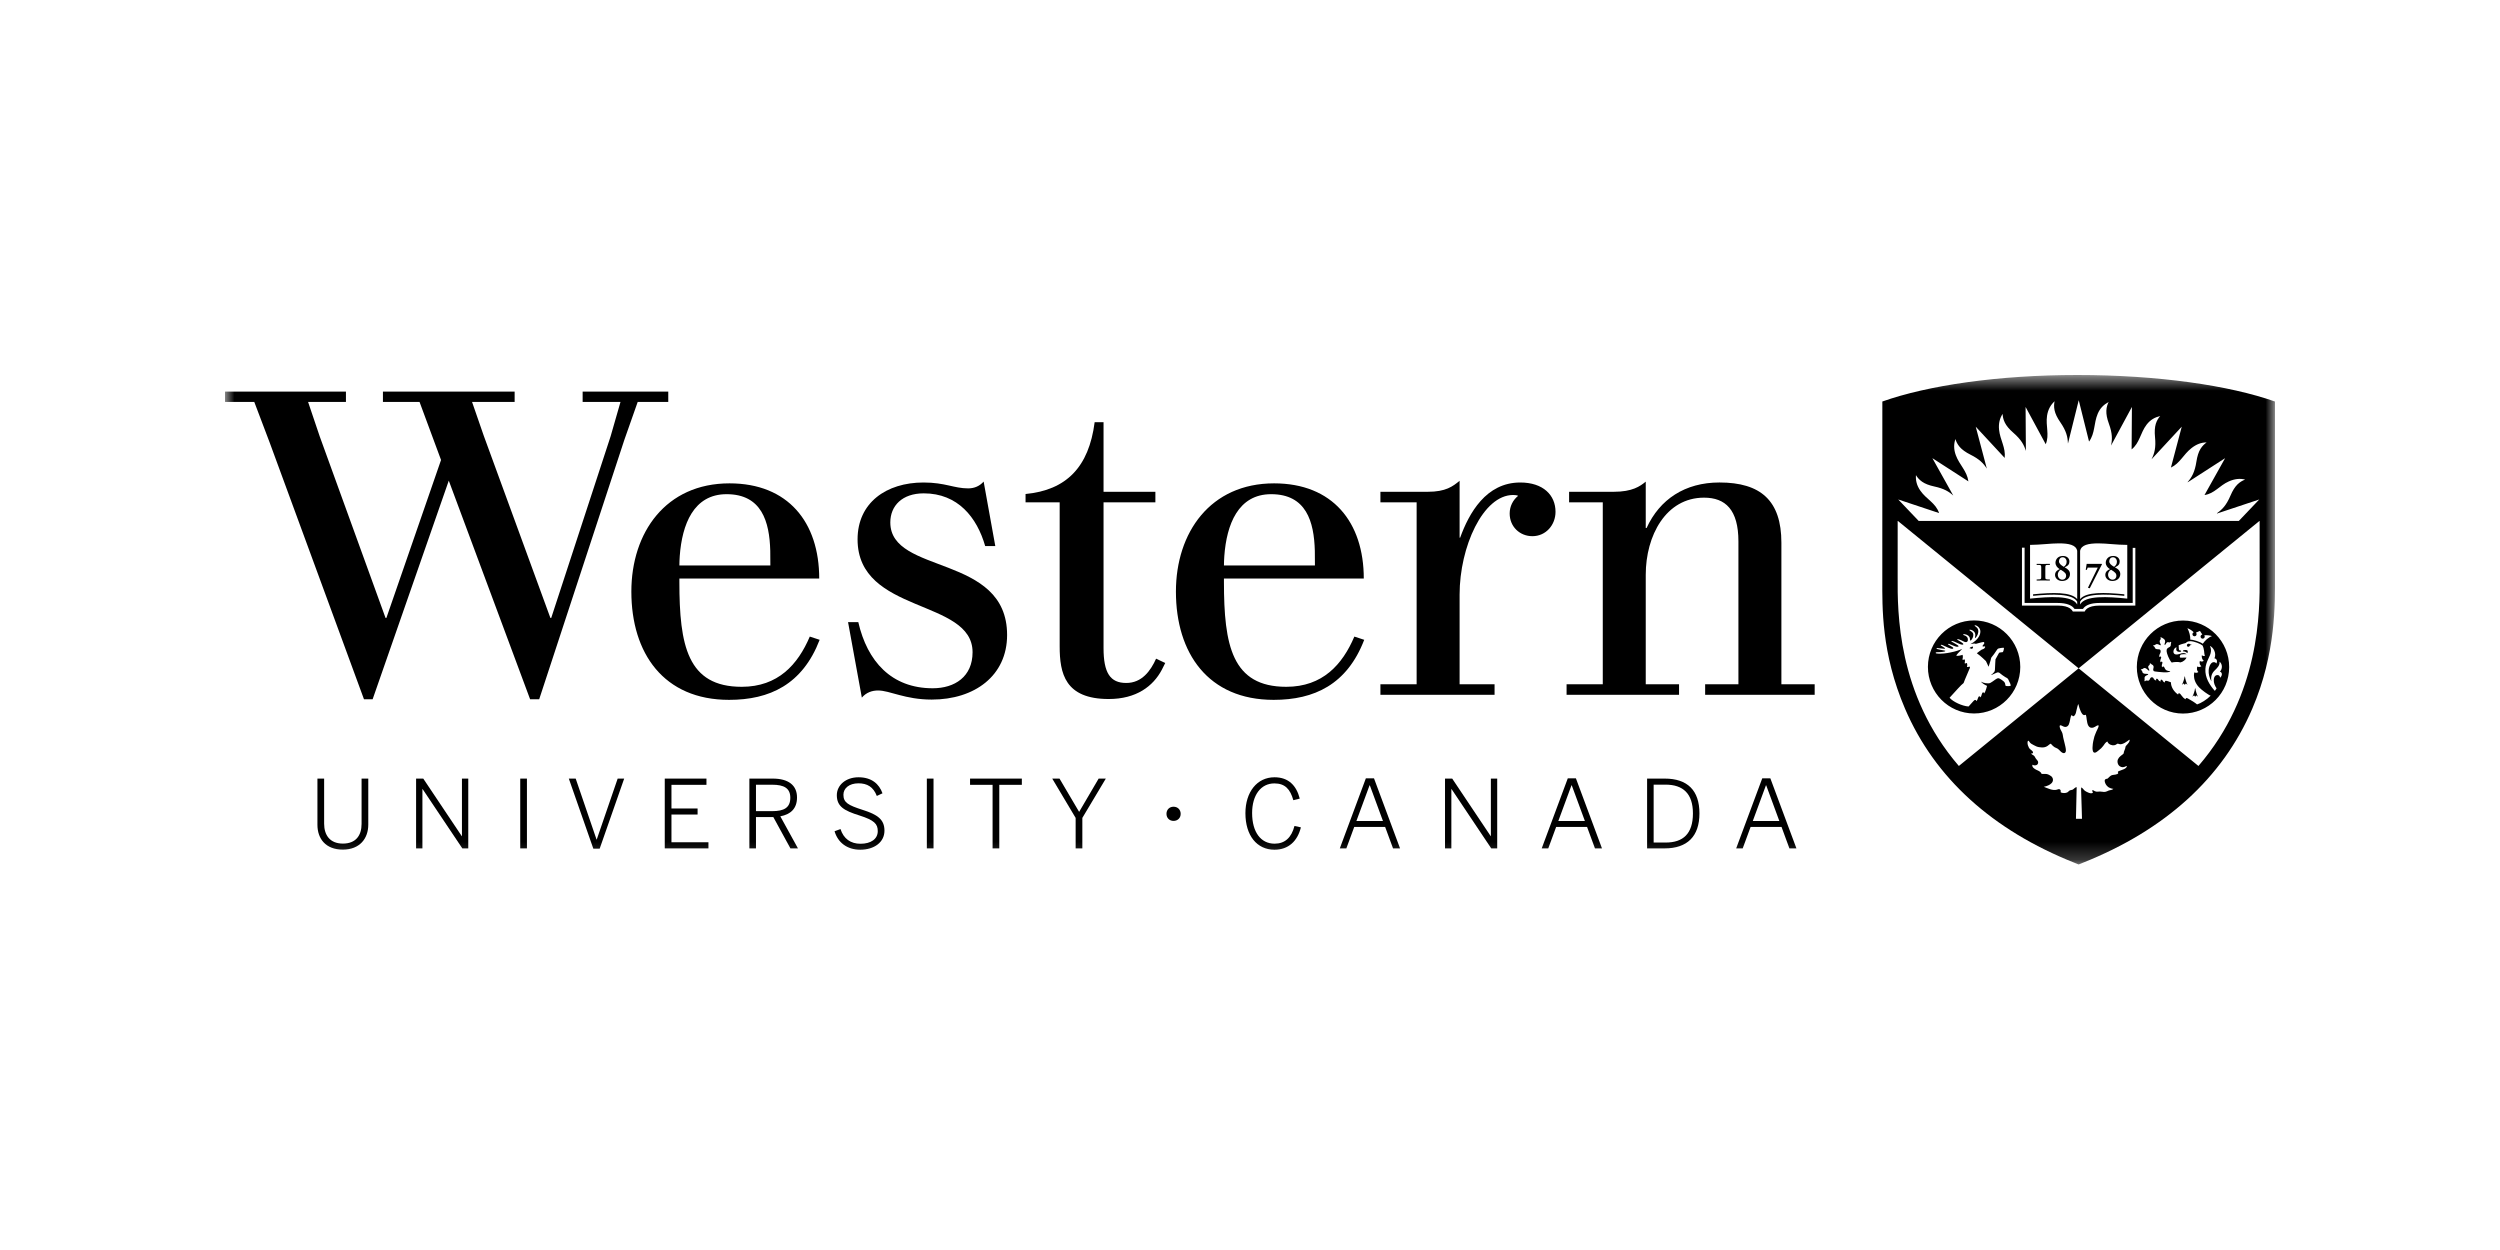
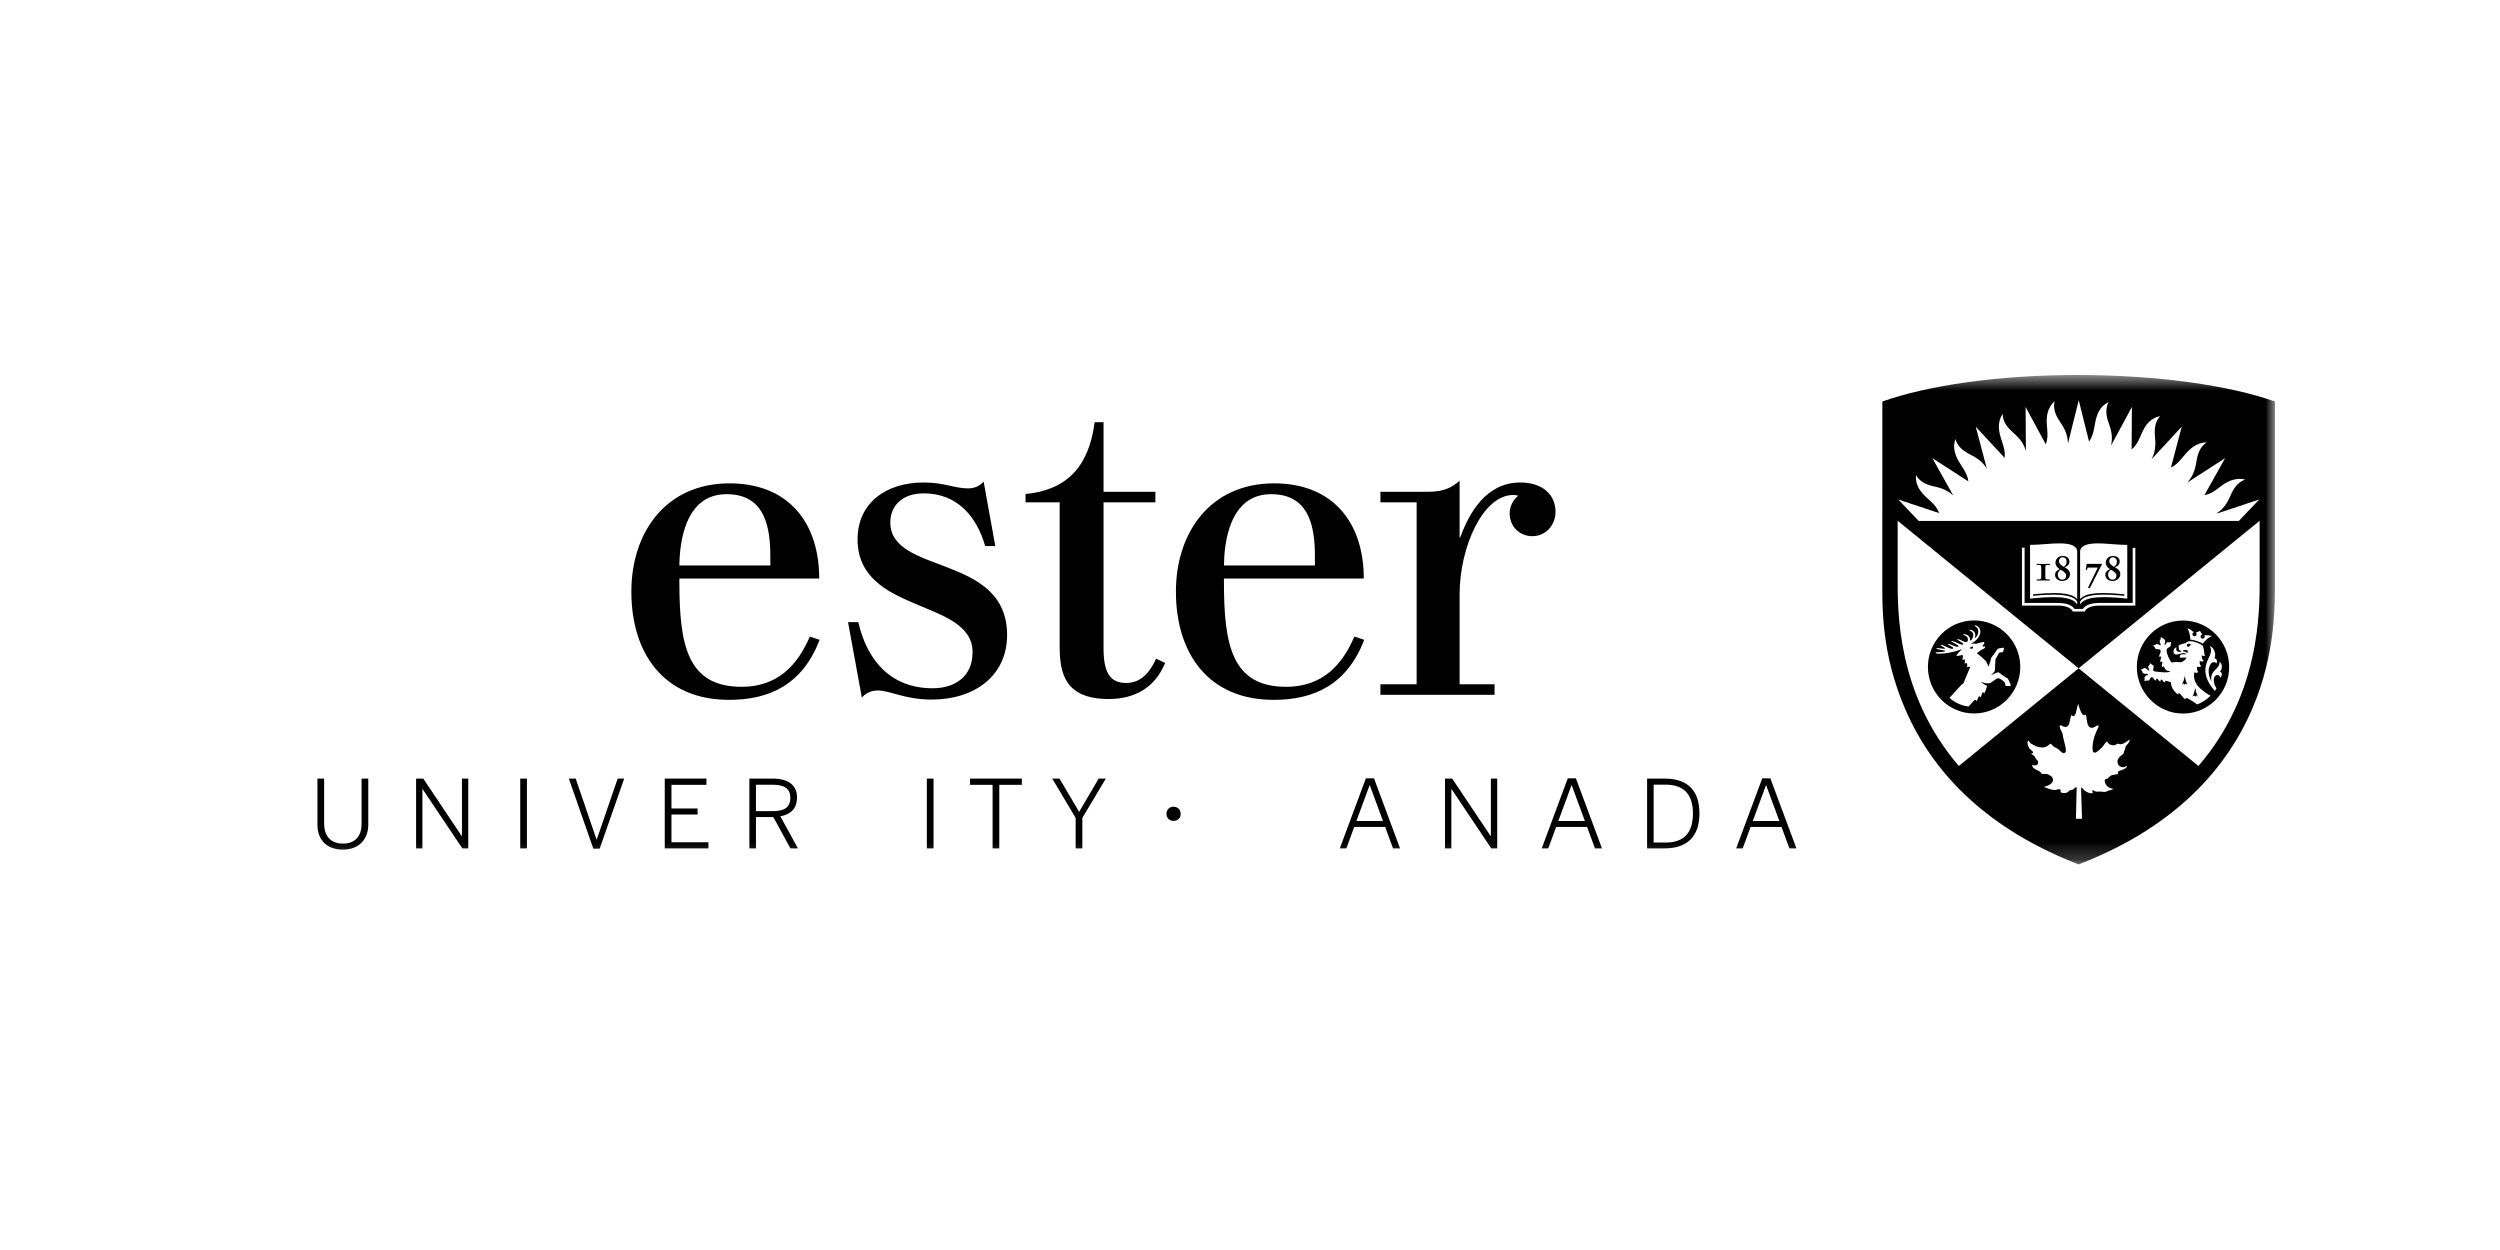
<svg xmlns="http://www.w3.org/2000/svg" width="144" height="72" viewBox="0 0 144 72" fill="none">
  <mask id="mask0_132_7444" style="mask-type:luminance" maskUnits="userSpaceOnUse" x="12" y="21" width="120" height="29">
    <path d="M12.96 21.6H131.04V49.794H12.96V21.6Z" fill="white" />
  </mask>
  <g mask="url(#mask0_132_7444)">
    <path d="M42.723 39.56C39.593 39.56 39.132 37.174 39.132 33.518V33.324H47.187C47.187 30.073 45.386 27.841 42.019 27.841C38.348 27.841 36.366 30.671 36.366 34.076C36.366 37.627 38.226 40.312 41.996 40.312C44.328 40.312 46.221 39.43 47.212 36.853L46.644 36.667C45.959 38.277 44.816 39.56 42.723 39.56ZM39.154 32.024C39.286 30.215 39.946 28.465 41.85 28.465C43.877 28.465 44.323 30.048 44.367 31.725C44.371 31.881 44.373 32.423 44.373 32.572H39.132C39.132 32.41 39.142 32.194 39.154 32.024Z" fill="black" />
-     <path d="M49.695 46.651C48.848 46.379 48.581 46.227 48.581 45.776C48.581 45.407 48.908 45.119 49.446 45.119C49.951 45.119 50.304 45.325 50.505 45.847L50.831 45.694C50.641 45.157 50.206 44.771 49.451 44.771C48.717 44.771 48.201 45.227 48.201 45.803C48.201 46.466 48.641 46.7 49.505 46.971C50.358 47.243 50.559 47.455 50.559 47.873C50.559 48.325 50.168 48.601 49.565 48.601C49 48.601 48.592 48.314 48.413 47.754L48.071 47.879C48.261 48.531 48.794 48.944 49.549 48.944C50.353 48.944 50.945 48.515 50.945 47.846C50.945 47.194 50.533 46.917 49.695 46.651Z" fill="black" />
    <path d="M45.908 45.934C45.908 45.227 45.408 44.847 44.511 44.847H43.164V48.867H43.544V47.064H44.544L45.528 48.867H45.962L44.946 47.02C45.528 46.912 45.908 46.586 45.908 45.934ZM44.484 46.722H43.544V45.2H44.479C45.153 45.2 45.522 45.396 45.522 45.95C45.522 46.532 45.147 46.722 44.484 46.722Z" fill="black" />
-     <path d="M38.492 23.15V22.555H33.56V23.15H35.741L35.171 25.132L31.751 35.592H31.702L27.859 25.083L27.19 23.15H29.643V22.555H22.057V23.15H24.165L25.404 26.495L22.256 35.592H22.207L18.414 25.132L17.745 23.15H19.926V22.555H12.96V23.15H14.646L15.538 25.504L20.966 40.279H21.463C21.463 40.279 24.785 30.759 25.85 27.685L30.535 40.279H31.057L35.964 25.331L36.732 23.15L38.492 23.15Z" fill="black" />
    <path d="M20.827 47.455C20.827 48.124 20.496 48.591 19.751 48.591C19.002 48.591 18.67 48.102 18.67 47.444V44.847H18.284V47.509C18.284 48.308 18.757 48.938 19.746 48.938C20.724 48.938 21.213 48.297 21.213 47.498V44.847H20.827V47.455Z" fill="black" />
    <path d="M53.725 39.644C51.352 39.644 49.957 38.1 49.438 35.835H48.848L49.642 40.183C49.899 39.882 50.237 39.772 50.575 39.772C51.259 39.772 52.126 40.296 53.667 40.296C56.14 40.296 58.009 38.92 58.009 36.575C58.009 31.887 51.282 33.124 51.282 30.094C51.282 29.13 51.969 28.417 53.209 28.417C55.175 28.417 56.274 29.805 56.747 31.454H57.329L56.658 27.739C56.433 27.992 56.133 28.131 55.766 28.131C54.948 28.131 54.445 27.792 53.194 27.792C51.055 27.792 49.396 28.955 49.396 31.066C49.396 35.387 56.02 34.465 56.02 37.57C56.019 38.977 54.995 39.644 53.725 39.644Z" fill="black" />
    <path d="M26.608 48.161H26.597L24.38 44.847H23.967V48.867H24.331V45.45H24.342L26.63 48.867H26.972V44.847H26.608V48.161Z" fill="black" />
    <path d="M30.351 44.847H29.966V48.867H30.351V44.847Z" fill="black" />
    <path d="M34.372 48.357H34.361L33.16 44.847H32.764L34.176 48.884H34.541L35.953 44.847H35.578L34.372 48.357Z" fill="black" />
    <path d="M38.676 46.917H40.181V46.569H38.676V45.206H40.692V44.847H38.29V48.867H40.806V48.515H38.676V46.917Z" fill="black" />
    <path d="M53.771 44.847H53.386V48.867H53.771V44.847Z" fill="black" />
    <path d="M90.305 44.831L88.803 48.867H89.18L89.634 47.631H91.415L91.87 48.867H92.274L90.772 44.831H90.305ZM89.76 47.288L90.517 45.234H90.533L91.289 47.288H89.76Z" fill="black" />
    <path d="M55.875 45.206H57.173V48.867H57.559V45.206H58.858V44.847H55.875V45.206Z" fill="black" />
    <path d="M89.598 29.481C89.598 28.52 88.887 27.792 87.567 27.792C85.593 27.792 84.614 29.563 84.105 30.97H84.073V27.694C83.68 28.016 83.283 28.327 82.236 28.327C81.475 28.327 79.512 28.327 79.512 28.327V28.933H81.598V39.414H79.512V40.021H86.087V39.414H84.073V34.246C84.073 31.497 85.423 28.511 87.157 28.511C87.287 28.511 87.374 28.526 87.445 28.559C87.147 28.799 86.957 29.165 86.957 29.577C86.957 30.34 87.543 30.884 88.264 30.884C89.051 30.884 89.598 30.23 89.598 29.481Z" fill="black" />
    <path d="M95.889 44.847H94.873V48.867H95.889C97.182 48.867 97.888 48.178 97.888 46.852C97.888 45.526 97.198 44.847 95.889 44.847ZM95.945 48.531H95.25V45.195H95.934C96.942 45.195 97.513 45.709 97.513 46.852C97.513 48.022 96.948 48.531 95.945 48.531Z" fill="black" />
    <path d="M101.506 44.831L100.004 48.867H100.38L100.835 47.631H102.616L103.07 48.867H103.474L101.972 44.831H101.506ZM100.961 47.288L101.718 45.234H101.733L102.489 47.288H100.961Z" fill="black" />
-     <path d="M102.608 39.414V31.261C102.608 28.835 101.419 27.791 99.041 27.791C97.052 27.791 95.597 28.763 94.844 30.412H94.795V27.742C94.468 28.011 94.026 28.327 92.948 28.327C92.246 28.327 90.38 28.327 90.38 28.327V28.933H92.32V39.414H90.235V40.021H96.713V39.414H94.795V33.106C94.795 30.85 95.957 28.665 98.153 28.665C99.386 28.665 100.133 29.362 100.133 31.188V39.414H98.216V40.021H104.525V39.414L102.608 39.414Z" fill="black" />
    <path d="M85.874 48.161H85.864L83.647 44.847H83.233V48.867H83.598V45.45H83.609L85.896 48.867H86.239V44.847H85.874V48.161Z" fill="black" />
    <path d="M64.872 39.339C63.947 39.339 63.564 38.76 63.564 37.328V28.933H66.55V28.327H63.564V24.319H63.052C62.72 26.906 61.422 28.23 59.072 28.455V28.933L61.037 28.933V37.23C61.037 38.783 61.34 40.263 63.863 40.263C65.454 40.263 66.419 39.529 66.923 38.576L67.117 38.189L66.591 37.939C66.274 38.644 65.771 39.339 64.872 39.339Z" fill="black" />
    <path d="M78.674 44.831L77.173 48.867H77.55L78.004 47.631H79.784L80.239 48.867H80.643L79.142 44.831H78.674ZM78.129 47.288L78.887 45.234H78.902L79.658 47.288H78.129Z" fill="black" />
    <path d="M62.158 46.765L61.028 44.847H60.609L61.957 47.111V48.867H62.343V47.111L63.695 44.847H63.282L62.158 46.765Z" fill="black" />
    <path d="M67.596 46.467C67.359 46.467 67.189 46.637 67.189 46.877C67.189 47.114 67.359 47.284 67.596 47.284C67.836 47.284 68.007 47.114 68.007 46.877C68.006 46.637 67.836 46.467 67.596 46.467Z" fill="black" />
-     <path d="M73.415 48.596C72.632 48.596 72.122 47.944 72.122 46.83C72.122 45.798 72.626 45.124 73.404 45.124C74.017 45.124 74.317 45.455 74.496 46.091L74.866 45.999C74.676 45.254 74.225 44.771 73.41 44.771C72.404 44.771 71.736 45.624 71.736 46.841C71.736 48.124 72.394 48.944 73.41 48.944C74.214 48.944 74.736 48.45 74.931 47.656L74.562 47.575C74.388 48.248 74.013 48.596 73.415 48.596Z" fill="black" />
-     <path d="M78.579 36.853L78.011 36.667C77.326 38.277 76.184 39.56 74.09 39.56C70.961 39.56 70.499 37.174 70.499 33.518V33.324H78.554C78.554 30.073 76.753 27.841 73.387 27.841C69.715 27.841 67.733 30.671 67.733 34.076C67.733 37.627 69.593 40.312 73.363 40.312C75.696 40.312 77.589 39.43 78.579 36.853ZM70.521 32.024C70.653 30.215 71.313 28.465 73.217 28.465C75.244 28.465 75.69 30.048 75.734 31.725C75.739 31.881 75.74 32.423 75.74 32.572H70.499C70.499 32.41 70.509 32.194 70.521 32.024Z" fill="black" />
+     <path d="M78.579 36.853L78.011 36.667C77.326 38.277 76.184 39.56 74.09 39.56C70.961 39.56 70.499 37.174 70.499 33.518V33.324H78.554C78.554 30.073 76.753 27.841 73.387 27.841C69.715 27.841 67.733 30.671 67.733 34.076C67.733 37.627 69.593 40.312 73.363 40.312C75.696 40.312 77.589 39.43 78.579 36.853ZM70.521 32.024C70.653 30.215 71.313 28.465 73.217 28.465C75.244 28.465 75.69 30.048 75.734 31.725C75.739 31.881 75.74 32.423 75.74 32.572H70.499Z" fill="black" />
    <path d="M131.039 33.265L131.038 23.128C128.414 22.2 124.297 21.6 119.653 21.6C115.099 21.6 111.045 22.197 108.423 23.127L108.421 33.412C108.421 34.928 108.353 37.611 109.731 40.824C111.442 44.813 114.756 47.813 119.484 49.694L119.73 49.794L119.973 49.695C124.705 47.813 128.018 44.814 129.73 40.824C131.109 37.612 131.039 34.719 131.039 33.265ZM122.203 44.356C122.152 44.371 122.091 44.394 122.043 44.417C122.01 44.433 121.992 44.443 121.987 44.469C121.985 44.487 122.005 44.513 122.016 44.525C121.987 44.633 121.73 44.62 121.645 44.649C121.573 44.674 121.488 44.755 121.44 44.806C121.392 44.859 121.409 44.846 121.331 44.862C121.193 44.89 121.223 45.017 121.265 45.117C121.307 45.218 121.379 45.298 121.471 45.358C121.504 45.38 121.65 45.437 121.73 45.437C121.653 45.519 121.546 45.499 121.45 45.539C121.396 45.561 121.347 45.591 121.288 45.605C121.208 45.622 121.168 45.617 121.101 45.606C120.997 45.586 120.915 45.591 120.829 45.6C120.763 45.606 120.708 45.599 120.652 45.567C120.626 45.553 120.577 45.517 120.552 45.513C120.473 45.5 120.537 45.617 120.553 45.658C120.446 45.76 120.2 45.619 120.103 45.559C120.018 45.507 119.973 45.387 119.875 45.355C119.868 45.459 119.873 45.562 119.877 45.665C119.889 45.981 119.897 46.296 119.907 46.61C119.912 46.796 119.917 46.98 119.922 47.164H119.575L119.616 45.342C119.506 45.349 119.462 45.451 119.372 45.49C119.316 45.515 119.258 45.503 119.205 45.536C119.149 45.571 119.128 45.618 119.064 45.648C119.01 45.672 118.942 45.681 118.883 45.68C118.808 45.679 118.726 45.665 118.686 45.623C118.722 45.557 118.686 45.489 118.639 45.464C118.585 45.435 118.511 45.478 118.464 45.489C118.223 45.55 117.94 45.401 117.72 45.319C117.72 45.319 118.251 45.229 118.251 44.919C118.251 44.833 118.211 44.762 118.146 44.707C118.084 44.656 117.966 44.596 117.886 44.584C117.753 44.565 117.663 44.599 117.582 44.567C117.593 44.525 117.522 44.466 117.467 44.426C117.413 44.389 117.348 44.371 117.29 44.34C117.184 44.285 117.025 44.187 117.069 44.048C117.154 44.092 117.237 44.101 117.314 44.061C117.375 44.028 117.397 43.98 117.397 43.907C117.395 43.81 117.288 43.744 117.25 43.671C117.22 43.612 117.192 43.556 117.137 43.513C117.087 43.474 117.004 43.461 117.001 43.387C117.104 43.427 117.132 43.337 117.071 43.27C117.004 43.194 116.915 43.159 116.864 43.065C116.819 42.981 116.786 42.882 116.785 42.786C116.784 42.758 116.789 42.676 116.829 42.669C116.868 42.661 116.88 42.711 116.896 42.735C116.96 42.828 117.053 42.873 117.148 42.921C117.264 42.979 117.311 43.011 117.442 43.035C117.699 43.081 117.862 43.043 118.01 42.907C118.035 42.883 118.099 42.838 118.13 42.835C118.181 42.908 118.317 43.05 118.449 43.088C118.547 43.115 118.66 43.255 118.711 43.3C118.888 43.455 118.997 43.367 118.996 43.218C118.994 43.095 118.949 42.933 118.922 42.815C118.879 42.623 118.842 42.529 118.816 42.329C118.8 42.207 118.732 42.104 118.687 42.019C118.642 41.934 118.578 41.714 118.739 41.791C118.804 41.822 118.904 41.882 118.984 41.871C119.173 41.845 119.196 41.64 119.232 41.486C119.252 41.407 119.253 41.342 119.282 41.262C119.298 41.216 119.321 41.189 119.344 41.188C119.352 41.212 119.378 41.255 119.418 41.255C119.491 41.255 119.553 41.13 119.572 41.056C119.586 40.994 119.599 40.92 119.617 40.863C119.65 40.767 119.658 40.654 119.709 40.548C119.729 40.619 119.76 40.746 119.778 40.79C119.821 40.903 119.86 41.016 119.928 41.11C119.984 41.191 120.056 41.215 120.146 41.168C120.191 41.275 120.191 41.625 120.282 41.788C120.336 41.885 120.404 41.92 120.486 41.92C120.56 41.92 120.612 41.897 120.666 41.866C120.73 41.827 120.802 41.779 120.85 41.779C120.871 41.779 120.884 41.789 120.884 41.81C120.884 41.884 120.771 42.081 120.756 42.123C120.72 42.219 120.666 42.326 120.637 42.423C120.614 42.503 120.589 42.604 120.572 42.689C120.553 42.783 120.537 42.893 120.53 43.041C120.525 43.13 120.532 43.289 120.599 43.336C120.695 43.401 120.817 43.271 120.897 43.21C120.991 43.137 121.072 43.066 121.142 42.969C121.195 42.897 121.3 42.709 121.4 42.719C121.398 42.794 121.506 42.9 121.665 42.925C121.763 42.94 121.843 42.919 121.9 42.877C121.974 42.823 121.979 42.826 122.063 42.857C122.245 42.926 122.545 42.689 122.653 42.603C122.689 42.642 122.656 42.713 122.609 42.784C122.522 42.914 122.425 42.955 122.423 43.052C122.421 43.137 122.318 43.296 122.325 43.392C122.293 43.446 122.193 43.506 122.148 43.544C122.015 43.656 121.934 43.785 121.982 43.963C122.023 44.116 122.15 44.191 122.268 44.191C122.388 44.191 122.465 44.111 122.504 44.13C122.527 44.145 122.469 44.218 122.446 44.237C122.381 44.291 122.277 44.333 122.203 44.356ZM128.956 30.006H110.516L109.337 28.769L111.691 29.553C111.497 28.966 110.959 28.764 110.612 28.262C110.405 27.965 110.336 27.672 110.359 27.367C110.421 27.475 110.535 27.625 110.713 27.747C110.883 27.865 111.112 27.956 111.423 28.023C111.978 28.143 112.265 28.319 112.509 28.545L111.305 26.39L113.38 27.728C113.293 27.111 112.868 26.792 112.656 26.222C112.53 25.882 112.534 25.578 112.632 25.288C112.666 25.409 112.738 25.582 112.88 25.745C113.016 25.9 113.214 26.046 113.499 26.189C114.024 26.451 114.258 26.7 114.441 26.992L113.802 24.577L115.47 26.377C115.536 25.771 115.209 25.354 115.146 24.753C115.109 24.392 115.185 24.096 115.351 23.839C115.354 23.965 115.382 24.151 115.479 24.343C115.571 24.527 115.727 24.718 115.968 24.927C116.428 25.327 116.587 25.633 116.691 25.974L116.674 23.44L117.834 25.588C118.061 25.043 117.822 24.543 117.91 23.948C117.963 23.59 118.12 23.318 118.345 23.112C118.317 23.234 118.297 23.421 118.343 23.631C118.387 23.833 118.49 24.056 118.672 24.318C119.026 24.831 119.099 25.171 119.112 25.536L119.118 25.535L119.735 23.052L120.329 25.435C120.686 24.944 120.594 24.387 120.83 23.829C120.972 23.496 121.189 23.298 121.458 23.155C121.4 23.265 121.334 23.441 121.326 23.657C121.318 23.863 121.362 24.105 121.472 24.404C121.681 24.973 121.669 25.316 121.596 25.664L122.798 23.44L122.781 25.885C123.247 25.518 123.28 24.937 123.645 24.459C123.865 24.172 124.129 24.034 124.428 23.963C124.343 24.056 124.236 24.209 124.173 24.416C124.115 24.614 124.098 24.86 124.129 25.176C124.192 25.794 124.092 26.128 123.929 26.453L123.93 26.453L125.669 24.576L125.045 26.933C125.568 26.684 125.757 26.183 126.226 25.814C126.51 25.59 126.798 25.48 127.103 25.484C126.999 25.554 126.857 25.676 126.745 25.861C126.639 26.038 126.562 26.271 126.514 26.586C126.421 27.198 126.244 27.497 126.006 27.77L126.017 27.777L128.167 26.39L126.979 28.514C127.558 28.431 127.838 27.968 128.38 27.729C128.71 27.583 129.025 27.545 129.321 27.625C129.202 27.666 129.034 27.75 128.88 27.901C128.733 28.046 128.601 28.253 128.476 28.546C128.234 29.113 127.99 29.357 127.693 29.561L127.706 29.577L130.134 28.769L128.956 30.006ZM119.396 35.225C119.364 35.169 119.236 34.882 118.53 34.882H116.465V31.545H116.617V34.73H118.505C118.648 34.73 118.773 34.738 118.879 34.755C119.261 34.816 119.419 34.967 119.493 35.074L119.976 35.074C120.048 34.967 120.201 34.816 120.579 34.755C120.685 34.738 120.807 34.73 120.951 34.73H122.844V31.556H122.996V34.882H120.926C120.221 34.882 120.103 35.172 120.078 35.225H119.396ZM119.647 34.658V34.821C119.359 34.279 118.047 34.367 116.931 34.48V31.386C117.532 31.381 118.125 31.298 118.588 31.298C119.174 31.298 119.578 31.387 119.647 31.728V34.509C119.29 34.084 118.223 34.124 117.106 34.231V34.32C118.212 34.214 119.379 34.178 119.647 34.658ZM117.311 33.44C117.444 33.437 117.583 33.434 117.692 33.434C117.836 33.434 117.955 33.437 118.072 33.44V33.377H118.012C117.824 33.377 117.811 33.358 117.811 33.234V32.697C117.811 32.55 117.833 32.54 117.958 32.54H118.073V32.477C117.951 32.479 117.823 32.483 117.693 32.483C117.573 32.483 117.44 32.479 117.312 32.477V32.54H117.428C117.552 32.54 117.575 32.55 117.575 32.697V33.233C117.575 33.358 117.56 33.376 117.372 33.376H117.312L117.311 33.44ZM118.641 32.784C118.496 32.697 118.395 32.571 118.395 32.41C118.395 32.27 118.496 32.023 118.824 32.023C119.084 32.023 119.198 32.187 119.198 32.334C119.198 32.487 119.143 32.577 118.925 32.678C119.136 32.786 119.231 32.901 119.231 33.067C119.231 33.297 119.051 33.465 118.776 33.465C118.528 33.465 118.37 33.294 118.37 33.117C118.37 32.92 118.524 32.824 118.641 32.784ZM119.01 33.168C119.01 33.046 118.953 32.968 118.699 32.815C118.588 32.874 118.53 32.99 118.53 33.097C118.53 33.294 118.668 33.389 118.781 33.389C118.938 33.389 119.01 33.273 119.01 33.168ZM118.876 32.649C118.974 32.573 119.038 32.494 119.038 32.357C119.038 32.2 118.933 32.099 118.812 32.099C118.673 32.099 118.597 32.21 118.597 32.327C118.597 32.451 118.683 32.535 118.876 32.649ZM120.869 31.298C121.333 31.298 121.917 31.385 122.531 31.386V34.48C121.415 34.368 120.103 34.279 119.814 34.821V34.658C120.075 34.169 121.249 34.212 122.36 34.32V34.231C121.239 34.123 120.166 34.078 119.814 34.509V31.728C119.884 31.388 120.286 31.299 120.869 31.298ZM120.138 32.826H120.2L120.25 32.695H120.831L120.265 33.855L120.37 33.884L121.077 32.495L121.06 32.477H120.192L120.138 32.826ZM121.537 32.784C121.392 32.697 121.291 32.571 121.291 32.41C121.291 32.27 121.392 32.023 121.72 32.023C121.981 32.023 122.094 32.187 122.094 32.334C122.094 32.487 122.039 32.577 121.82 32.678C122.033 32.786 122.128 32.901 122.128 33.067C122.128 33.297 121.946 33.465 121.671 33.465C121.423 33.465 121.266 33.294 121.266 33.117C121.266 32.92 121.42 32.824 121.537 32.784ZM121.905 33.168C121.905 33.046 121.848 32.968 121.596 32.815C121.485 32.874 121.425 32.99 121.425 33.097C121.425 33.294 121.564 33.389 121.676 33.389C121.833 33.389 121.905 33.273 121.905 33.168ZM121.772 32.649C121.869 32.573 121.934 32.494 121.934 32.357C121.934 32.2 121.828 32.099 121.707 32.099C121.568 32.099 121.493 32.21 121.493 32.327C121.493 32.451 121.579 32.535 121.772 32.649ZM126.63 44.12L119.73 38.495L112.83 44.12C109.269 39.986 109.295 35.215 109.305 33.247L109.306 30.008H109.319L119.73 38.495L130.141 30.008H130.154L130.155 33.247C130.166 35.215 130.192 39.986 126.63 44.12ZM113.703 41.096C115.172 41.098 116.366 39.901 116.368 38.421C116.371 36.942 115.181 35.74 113.712 35.737C112.244 35.735 111.05 36.933 111.048 38.411C111.046 39.892 112.234 41.093 113.703 41.096ZM115.427 37.312C115.433 37.392 115.392 37.528 115.361 37.563C115.332 37.572 115.257 37.579 115.201 37.583C115.165 37.584 115.156 37.589 115.134 37.625C115.068 37.738 115.009 37.842 114.94 37.976C114.925 38.133 114.925 38.286 114.913 38.472C114.908 38.538 114.917 38.625 114.873 38.7C114.815 38.774 114.751 38.827 114.7 38.864C114.69 38.87 114.675 38.889 114.719 38.875C114.745 38.868 114.869 38.806 114.895 38.797C114.982 38.769 115.082 38.662 115.22 38.796C115.287 38.861 115.389 38.922 115.51 39.004C115.554 39.033 115.578 39.028 115.637 39.08C115.685 39.123 115.708 39.217 115.736 39.265C115.81 39.392 115.818 39.47 115.817 39.499C115.77 39.526 115.595 39.527 115.525 39.507C115.502 39.463 115.504 39.397 115.49 39.363C115.466 39.301 115.443 39.271 115.411 39.248C115.358 39.211 115.318 39.168 115.263 39.137C115.129 39.062 115.113 39.043 115.013 39.092C114.924 39.136 114.782 39.263 114.635 39.34C114.519 39.396 114.201 39.338 114.113 39.26C114.142 39.346 114.321 39.444 114.454 39.507C114.436 39.554 114.388 39.799 114.291 39.941C114.284 39.907 114.263 39.881 114.232 39.881C114.142 39.881 114.16 40.073 114.073 40.171C114.067 40.141 114.047 40.109 114.011 40.109C113.928 40.109 113.937 40.289 113.843 40.384C113.832 40.344 113.809 40.316 113.771 40.316C113.733 40.316 113.699 40.352 113.666 40.387C113.551 40.509 113.498 40.58 113.39 40.694C113.025 40.672 112.486 40.42 112.295 40.19C112.64 39.82 112.951 39.45 113.103 39.343C113.176 39.125 113.393 38.664 113.473 38.451C113.463 38.43 113.452 38.411 113.44 38.39C113.386 38.421 113.323 38.428 113.296 38.413C113.319 38.354 113.32 38.26 113.294 38.186C113.256 38.209 113.201 38.221 113.162 38.205C113.185 38.133 113.19 38.05 113.167 37.982C113.167 37.982 113.167 37.981 113.166 37.98C113.116 38.002 113.07 38.01 113.034 37.997C113.054 37.916 113.074 37.84 113.049 37.739C113.047 37.732 113.044 37.725 113.042 37.717C112.976 37.751 112.744 37.793 112.691 37.772C112.658 37.745 112.857 37.543 113.024 37.375C112.866 37.445 112.661 37.52 112.346 37.582C112.167 37.618 111.792 37.684 111.525 37.636C111.48 37.629 111.491 37.57 111.534 37.57C111.673 37.569 111.863 37.562 112.001 37.528C112.038 37.519 112.097 37.487 111.99 37.469C111.877 37.448 111.669 37.415 111.565 37.38C111.529 37.368 111.549 37.324 111.58 37.326C111.707 37.336 111.858 37.362 111.967 37.367C112.031 37.368 112.059 37.361 112.01 37.319C111.982 37.295 111.892 37.238 111.801 37.184C111.781 37.172 111.784 37.144 111.809 37.14C111.881 37.128 112.164 37.305 112.354 37.357C112.396 37.369 112.432 37.376 112.468 37.37C112.506 37.363 112.513 37.341 112.509 37.324C112.501 37.279 112.314 37.19 112.224 37.13C112.186 37.105 112.225 37.077 112.265 37.088C112.366 37.117 112.597 37.239 112.702 37.252C112.786 37.262 112.816 37.239 112.812 37.216C112.802 37.16 112.482 37.009 112.405 36.953C112.387 36.939 112.412 36.914 112.434 36.917C112.598 36.937 112.916 37.157 113.057 37.132C113.072 37.13 113.093 37.118 113.089 37.098C113.077 37.035 112.812 36.897 112.746 36.852C112.714 36.83 112.751 36.807 112.798 36.817C112.895 36.84 113.046 36.916 113.137 36.962C113.18 36.984 113.216 36.992 113.26 36.985C113.319 36.974 113.369 36.913 113.345 36.787C113.321 36.659 113.202 36.608 113.118 36.586C113.026 36.56 113.095 36.517 113.175 36.532C113.327 36.561 113.439 36.633 113.465 36.768C113.469 36.79 113.47 36.821 113.471 36.85C113.473 36.925 113.527 36.898 113.571 36.835C113.656 36.718 113.673 36.599 113.658 36.519C113.633 36.381 113.438 36.325 113.438 36.292C113.438 36.281 113.45 36.272 113.46 36.27C113.536 36.256 113.742 36.345 113.772 36.511C113.787 36.598 113.771 36.646 113.756 36.731C113.753 36.749 113.765 36.764 113.793 36.735C113.892 36.637 113.973 36.459 113.945 36.299C113.915 36.127 113.738 36.068 113.733 36.038C113.732 36.031 113.746 36.02 113.76 36.017C113.831 36.005 114.026 36.12 114.064 36.309C114.097 36.476 114.018 36.824 113.497 37.103C113.716 37.054 113.776 37.061 113.8 37.088C114.052 37.021 114.211 36.969 114.277 36.984C114.347 37.092 114.198 37.135 114.196 37.216C114.198 37.293 114.372 37.164 114.342 37.287C114.288 37.383 114.222 37.39 114.144 37.42C114.103 37.447 113.949 37.557 113.865 37.627C114.116 37.801 114.373 38.067 114.39 38.08C114.405 38.119 114.467 38.229 114.537 38.394C114.539 38.397 114.541 38.401 114.543 38.404C114.579 38.297 114.636 38.116 114.661 38.026C114.683 37.948 114.676 37.922 114.7 37.876C114.722 37.836 114.792 37.771 114.855 37.678C114.911 37.595 115.002 37.466 115.034 37.417C115.086 37.336 115.139 37.352 115.236 37.326C115.273 37.316 115.384 37.309 115.427 37.312ZM113.451 37.324C113.464 37.312 113.484 37.292 113.503 37.282C113.544 37.259 113.6 37.248 113.637 37.241C113.655 37.268 113.648 37.315 113.617 37.35C113.584 37.387 113.548 37.37 113.515 37.354C113.491 37.343 113.473 37.344 113.463 37.343C113.451 37.344 113.443 37.332 113.451 37.324ZM123.081 38.418C123.084 36.938 124.277 35.742 125.745 35.743C127.215 35.746 128.403 36.947 128.4 38.427C128.398 39.906 127.205 41.103 125.736 41.101C124.268 41.099 123.079 39.867 123.081 38.418ZM126.966 36.593C126.981 36.613 126.991 36.638 126.992 36.665C126.994 36.731 126.941 36.786 126.876 36.788C126.81 36.79 126.755 36.737 126.753 36.671C126.751 36.611 126.796 36.559 126.854 36.55L126.718 36.339L126.484 36.44C126.508 36.461 126.523 36.492 126.524 36.527C126.526 36.593 126.474 36.648 126.408 36.65C126.341 36.651 126.287 36.599 126.285 36.533C126.284 36.482 126.315 36.438 126.359 36.42C126.289 36.345 126.139 36.233 125.994 36.184C126.105 36.386 126.167 36.638 126.162 36.846C126.312 36.836 126.724 36.963 126.881 37.08C127.008 36.893 127.199 36.714 127.411 36.639C127.31 36.604 127.111 36.573 126.966 36.593ZM126.218 37.127C126.2 37.126 126.182 37.123 126.165 37.12C126.148 37.117 126.141 37.108 126.137 37.104C126.132 37.098 126.117 37.079 126.076 37.077C126.005 37.072 125.97 37.126 125.965 37.159C125.963 37.184 125.969 37.208 125.984 37.227C125.998 37.243 126.016 37.252 126.037 37.254C126.051 37.255 126.066 37.253 126.082 37.247L126.084 37.246C126.112 37.23 126.127 37.205 126.138 37.179C126.142 37.169 126.175 37.155 126.213 37.154C126.22 37.154 126.226 37.149 126.228 37.142C126.229 37.134 126.225 37.127 126.218 37.127ZM125.498 37.165C125.484 37.19 125.484 37.216 125.49 37.237C125.49 37.239 125.5 37.251 125.501 37.253C125.491 37.292 125.494 37.344 125.509 37.416C125.518 37.458 125.556 37.473 125.626 37.474C125.628 37.492 125.63 37.509 125.633 37.525C125.634 37.527 125.634 37.53 125.634 37.532C125.592 37.543 125.552 37.55 125.516 37.547C125.405 37.54 125.336 37.479 125.351 37.367C125.353 37.347 125.358 37.33 125.369 37.311C125.374 37.302 125.369 37.294 125.361 37.291C125.321 37.277 125.207 37.371 125.19 37.5C125.174 37.624 125.243 37.693 125.346 37.699C125.401 37.702 125.478 37.694 125.559 37.663C125.695 37.607 125.852 37.59 125.947 37.686C125.875 37.672 125.689 37.686 125.636 37.696C125.556 37.711 125.518 37.877 125.605 37.883C125.673 37.887 125.924 37.871 125.939 37.875C125.913 37.984 125.751 38.122 125.593 38.155C125.496 38.115 125.217 38.125 125.09 38.163C124.929 37.982 124.813 37.647 124.8 37.536C124.794 37.485 124.792 37.427 124.818 37.38C124.869 37.289 124.97 37.297 125.019 37.219C125.045 37.175 125.034 37.125 125.041 37.079C125.045 37.059 125.086 36.988 125.034 36.965C125.011 36.993 124.975 37.014 124.929 37C124.898 36.989 124.865 36.979 124.833 36.994C124.777 37.018 124.766 37.087 124.723 37.132C124.7 37.157 124.67 37.146 124.677 37.106C124.688 37.043 124.719 36.984 124.71 36.919C124.7 36.853 124.651 36.803 124.584 36.766C124.555 36.75 124.523 36.721 124.49 36.713C124.459 36.705 124.433 36.717 124.431 36.731C124.446 36.742 124.459 36.759 124.46 36.785C124.461 36.844 124.397 36.876 124.396 36.932C124.394 37.017 124.454 37.093 124.46 37.139C124.465 37.173 124.435 37.173 124.415 37.162C124.371 37.139 124.302 37.1 124.238 37.099C124.186 37.099 124.15 37.14 124.106 37.159C124.086 37.166 124.002 37.166 124.019 37.205C124.065 37.215 124.098 37.244 124.114 37.287C124.126 37.319 124.132 37.346 124.163 37.367C124.214 37.403 124.32 37.394 124.372 37.403C124.406 37.409 124.444 37.429 124.454 37.498C124.461 37.546 124.444 37.6 124.421 37.639C124.381 37.71 124.36 37.784 124.38 37.852C124.399 37.827 124.419 37.815 124.44 37.815C124.485 37.815 124.498 37.867 124.466 37.937C124.436 38.001 124.418 38.072 124.447 38.154C124.46 38.127 124.483 38.11 124.509 38.11C124.549 38.11 124.572 38.153 124.543 38.231C124.516 38.303 124.509 38.372 124.538 38.44C124.549 38.41 124.573 38.39 124.602 38.39C124.645 38.39 124.663 38.433 124.679 38.471C124.729 38.594 124.809 38.657 125.009 38.657C124.939 38.788 124.362 38.704 124.128 38.677C124.078 38.671 124.049 38.657 124.034 38.616C123.998 38.524 124.083 38.448 124.033 38.351C124.009 38.303 123.97 38.291 123.929 38.264C123.911 38.252 123.857 38.184 123.823 38.214C123.837 38.249 123.834 38.281 123.793 38.318C123.767 38.341 123.74 38.361 123.735 38.4C123.728 38.465 123.782 38.527 123.799 38.584C123.813 38.626 123.788 38.643 123.753 38.617C123.697 38.575 123.616 38.476 123.531 38.476C123.473 38.476 123.457 38.511 123.411 38.532C123.39 38.54 123.3 38.55 123.309 38.594C123.348 38.601 123.382 38.624 123.393 38.677C123.4 38.712 123.408 38.747 123.44 38.771C123.517 38.83 123.64 38.804 123.712 38.819C123.74 38.825 123.745 38.849 123.718 38.866C123.657 38.901 123.571 38.925 123.54 38.986C123.516 39.036 123.531 39.093 123.53 39.142C123.529 39.163 123.501 39.231 123.548 39.246C123.573 39.214 123.605 39.19 123.661 39.197C123.697 39.202 123.726 39.218 123.762 39.201C123.822 39.17 123.828 39.114 123.859 39.063C123.876 39.037 123.902 39.011 123.944 39.011C123.97 39.011 123.996 39.016 124.017 39.035C124.063 39.076 124.058 39.174 124.199 39.195C124.192 39.18 124.188 39.161 124.188 39.145C124.188 39.117 124.205 39.094 124.234 39.094C124.266 39.094 124.289 39.109 124.319 39.16C124.356 39.224 124.397 39.243 124.46 39.25C124.451 39.235 124.447 39.214 124.447 39.196C124.447 39.166 124.464 39.147 124.491 39.147C124.507 39.147 124.538 39.153 124.564 39.197C124.605 39.267 124.635 39.3 124.706 39.308C124.685 39.267 124.702 39.213 124.755 39.213C124.809 39.213 124.945 39.26 125.046 39.302C125.042 39.562 125.212 39.841 125.463 40.01C125.454 39.961 125.479 39.933 125.516 39.933C125.618 39.933 125.67 40.173 125.897 40.282C125.886 40.236 125.91 40.207 125.943 40.207C125.97 40.207 126.006 40.224 126.026 40.234C126.23 40.344 126.446 40.484 126.551 40.575C126.763 40.511 127.109 40.303 127.335 40.071C127.196 40.028 126.811 39.74 126.677 39.601C126.436 39.353 126.371 39.093 126.371 38.9C126.371 38.835 126.381 38.775 126.396 38.727C126.467 38.769 126.567 38.763 126.627 38.706C126.517 38.62 126.534 38.45 126.571 38.388C126.631 38.439 126.743 38.423 126.799 38.373C126.715 38.321 126.67 38.185 126.713 38.067C126.76 38.116 126.87 38.119 126.936 38.064C126.848 37.99 126.803 37.872 126.827 37.734C126.868 37.789 126.945 37.797 127.003 37.775C126.968 37.699 126.966 37.576 126.955 37.494C126.941 37.381 126.908 37.254 126.87 37.185C126.749 37.081 126.381 36.932 126.15 36.932C126.119 36.932 126.089 36.937 126.063 36.943C125.999 36.958 125.954 36.98 125.951 36.992C125.916 37.045 125.832 37.057 125.755 37.077C125.701 37.093 125.554 37.132 125.498 37.165ZM125.851 38.965H125.832C125.816 39.122 125.73 39.361 125.675 39.447L125.776 39.368L125.841 39.447L125.907 39.368L126.001 39.447C125.95 39.356 125.866 39.121 125.851 38.965ZM127.626 39.725C127.648 39.694 127.674 39.649 127.674 39.649C127.575 39.499 127.501 39.335 127.515 39.145C127.529 38.94 127.645 38.878 127.734 38.882C127.816 38.885 127.871 38.947 127.875 39.038C127.945 38.979 127.974 38.911 127.979 38.842C127.983 38.789 127.956 38.707 127.866 38.684C128.03 38.533 128.013 38.229 127.845 38.113C127.869 38.331 127.707 38.481 127.562 38.621C127.366 38.81 127.341 39.025 127.374 39.249C127.259 39.024 127.205 38.813 127.22 38.604C127.236 38.369 127.354 38.127 127.525 38.14C127.58 38.144 127.637 38.172 127.66 38.221C127.742 38.084 127.684 37.932 127.553 37.921C127.688 37.599 127.47 37.275 127.29 37.204C127.336 37.301 127.359 37.4 127.351 37.512C127.328 37.822 127.058 38.07 127.03 38.531C127.001 39.031 127.279 39.464 127.575 39.795C127.575 39.794 127.601 39.763 127.626 39.725ZM126.454 39.65H126.434C126.42 39.807 126.331 40.046 126.277 40.132L126.377 40.053L126.444 40.132L126.509 40.053L126.603 40.132C126.552 40.041 126.468 39.806 126.454 39.65ZM125.991 37.627C126.006 37.597 126.015 37.554 126.015 37.53C126.015 37.512 126.013 37.487 125.995 37.469C125.976 37.45 125.928 37.44 125.879 37.44C125.829 37.44 125.776 37.448 125.747 37.467C125.743 37.481 125.737 37.499 125.729 37.517C125.821 37.518 125.919 37.54 125.991 37.627Z" fill="black" />
  </g>
</svg>